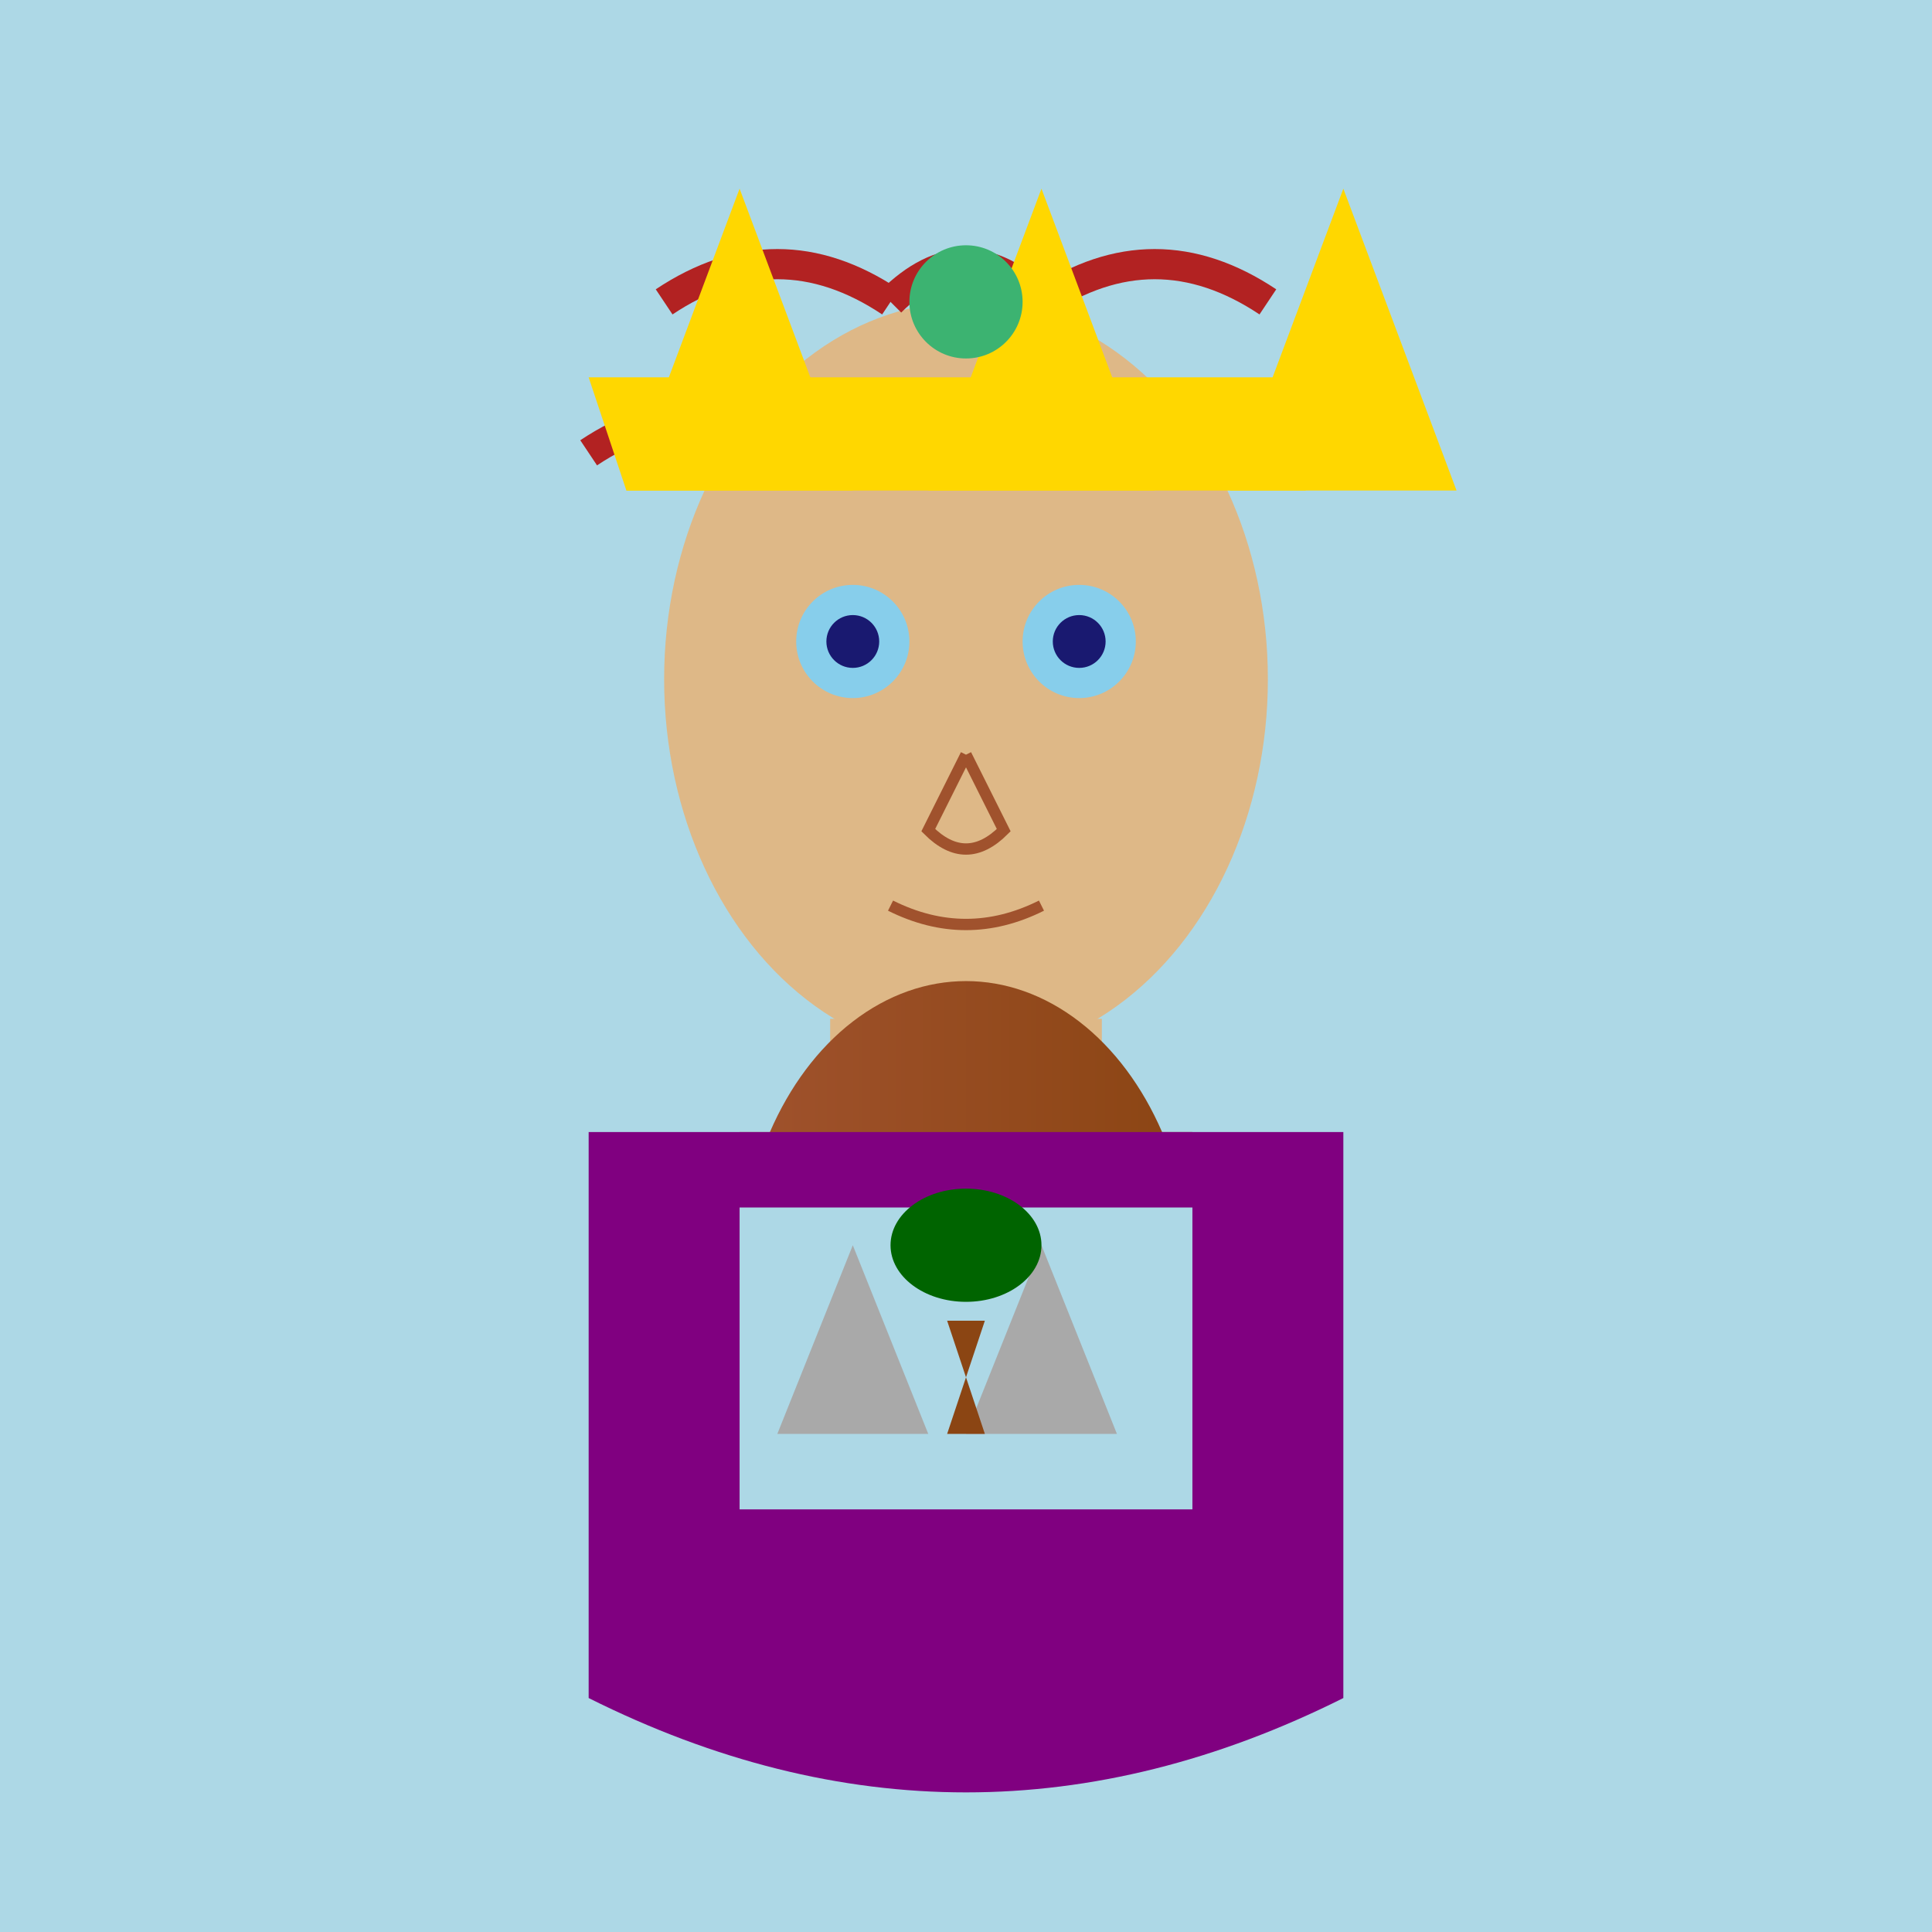
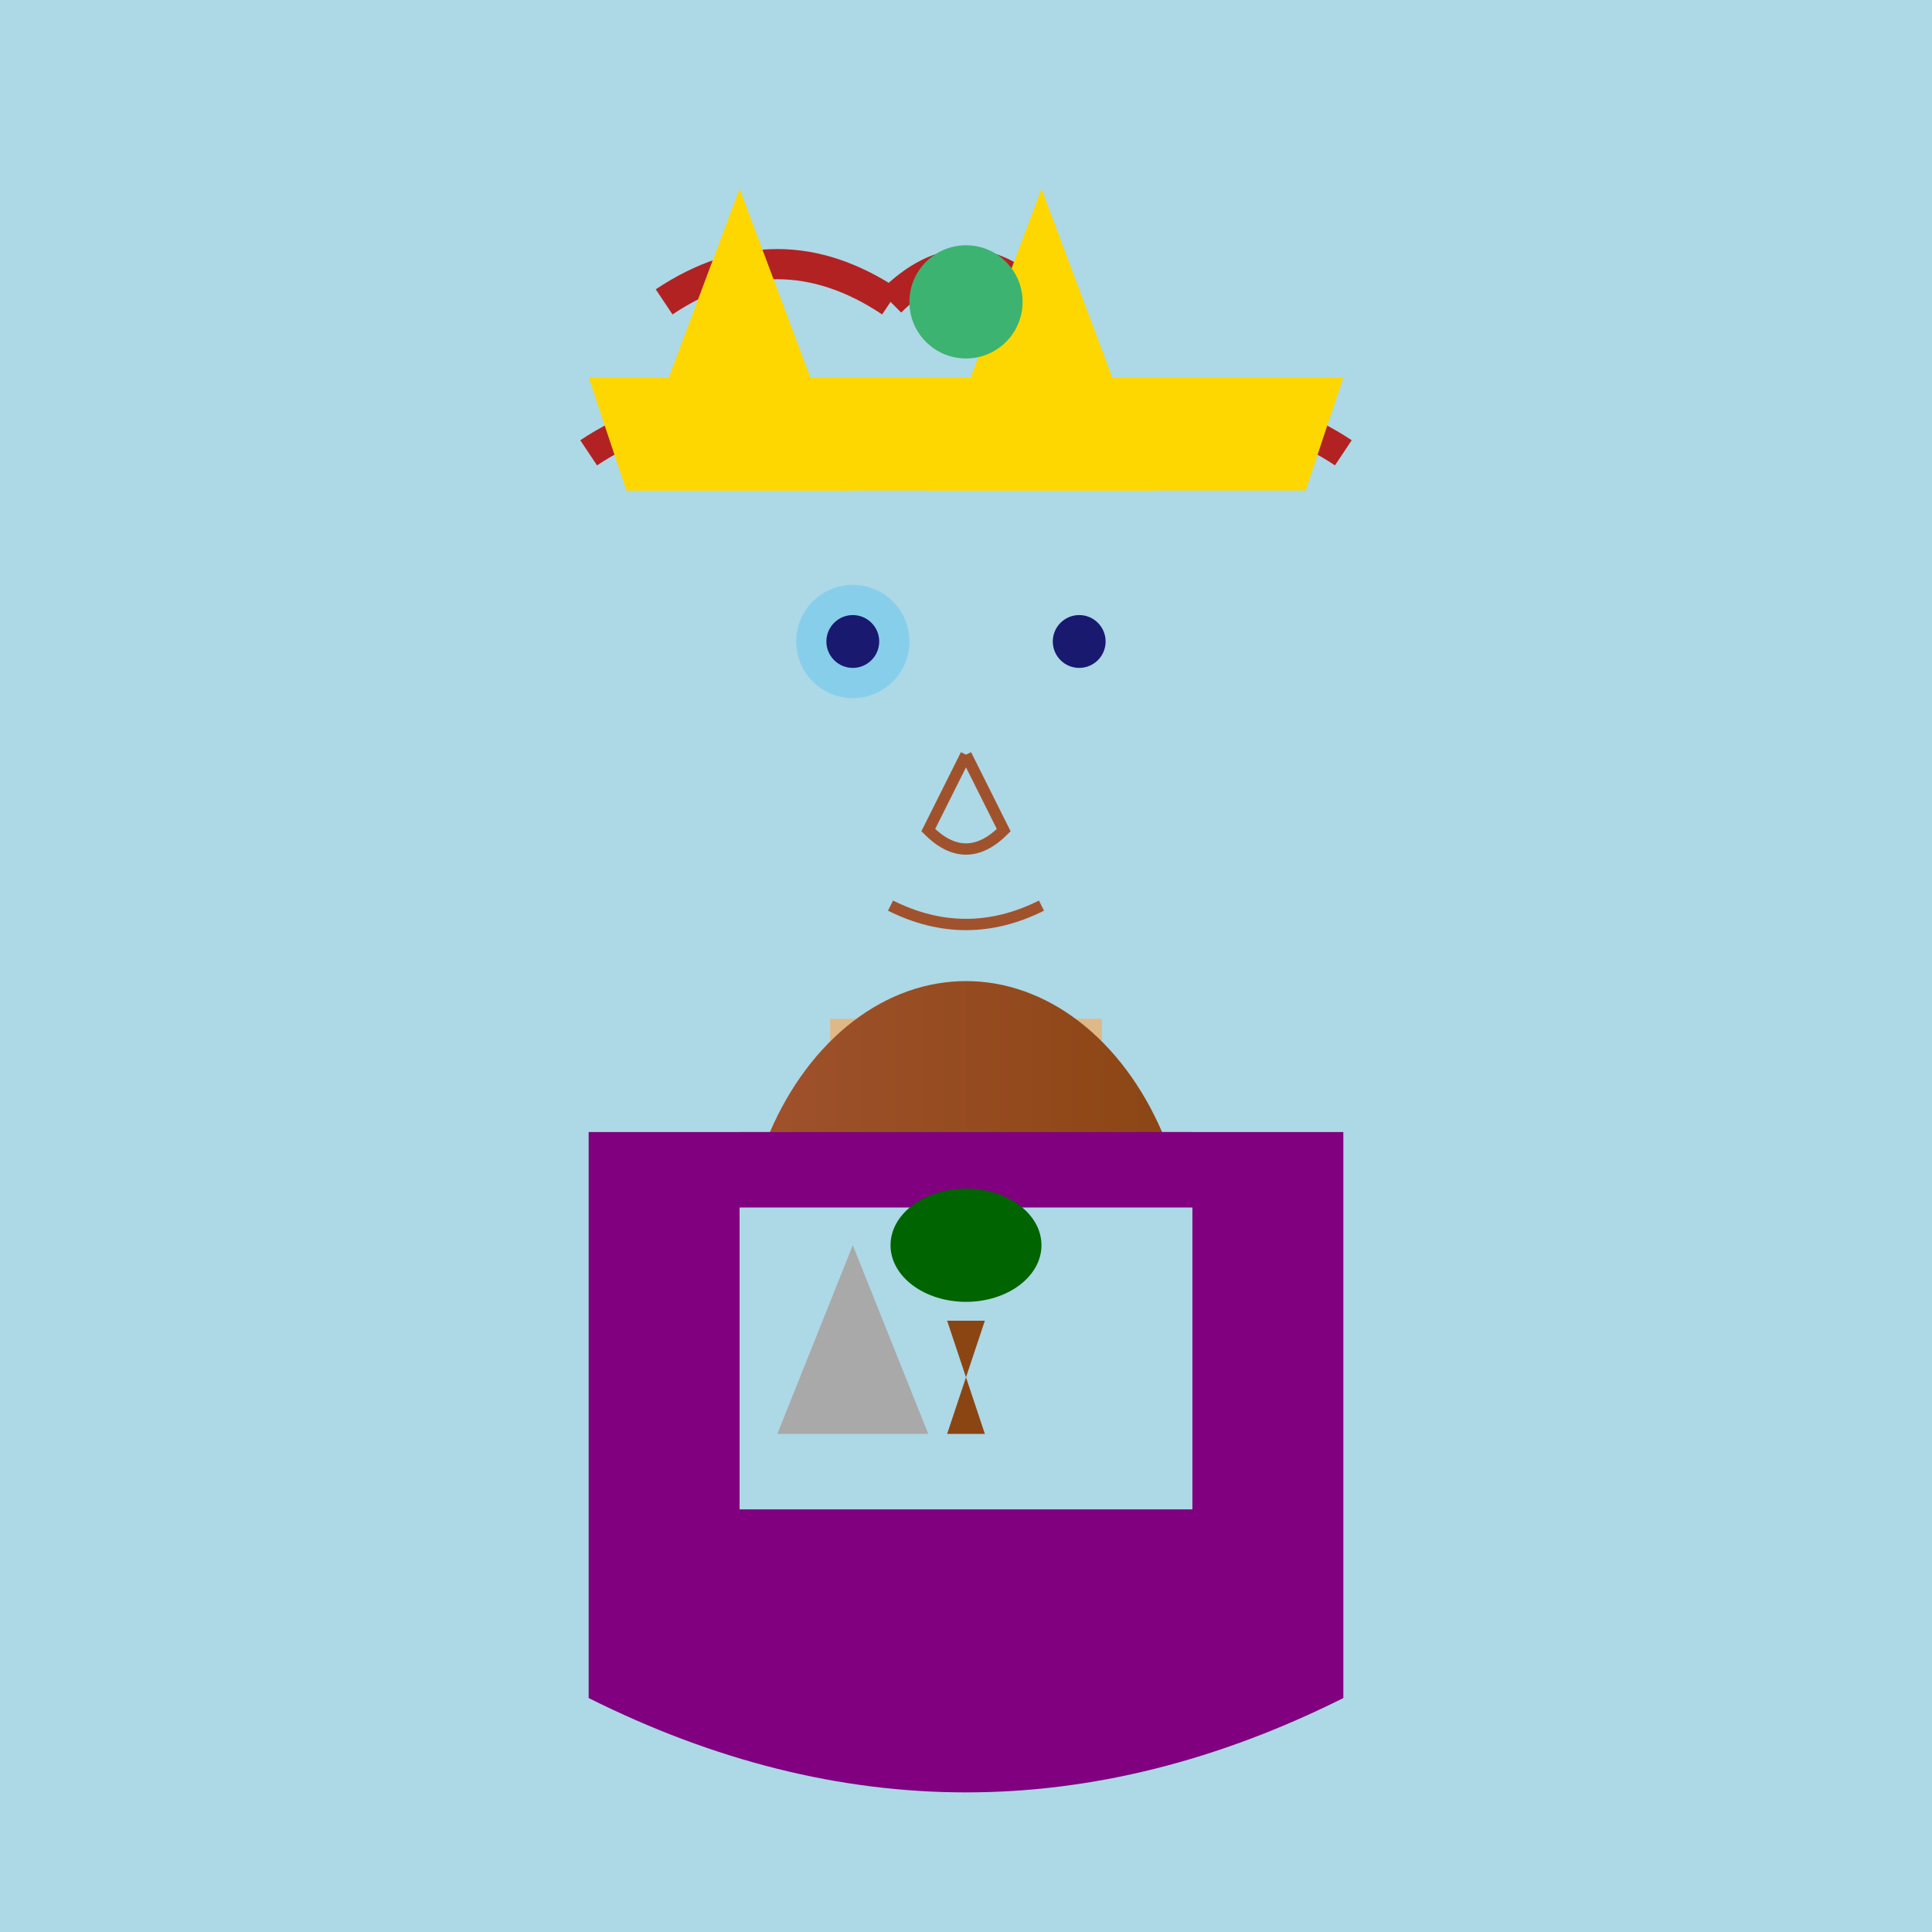
<svg xmlns="http://www.w3.org/2000/svg" viewBox="0 0 512 512">
  <title>The Stoic King</title>
  <desc>This king is so stoic, he hasn't smiled since they ran out of dragon fruit!</desc>
  <defs>
    <linearGradient id="beardGradient" x1="0%" y1="0%" x2="100%" y2="0%">
      <stop offset="0%" style="stop-color:#A0522D;stop-opacity:1" />
      <stop offset="100%" style="stop-color:#8B4513;stop-opacity:1" />
    </linearGradient>
  </defs>
  <rect id="background" class="background" width="512" height="512" fill="#ADD8E6" />
  <g id="king" class="king">
-     <ellipse id="head" class="head" cx="256" cy="180" rx="80" ry="100" fill="#DEB887" />
    <path id="neck" class="neck" d="M220 270 L220 300 Q256 310 292 300 L292 270 Z" fill="#DEB887" />
    <g id="eyes" class="eyes">
      <circle id="leftEye" class="eye" cx="226" cy="170" r="15" fill="#87CEEB" />
-       <circle id="rightEye" class="eye" cx="286" cy="170" r="15" fill="#87CEEB" />
      <circle id="leftPupil" class="pupil" cx="226" cy="170" r="7" fill="#191970">
        <animate attributeName="cy" values="170;175;170" dur="5s" repeatCount="indefinite" />
      </circle>
      <circle id="rightPupil" class="pupil" cx="286" cy="170" r="7" fill="#191970">
        <animate attributeName="cy" values="170;175;170" dur="5s" repeatCount="indefinite" />
      </circle>
    </g>
    <path id="nose" class="nose" d="M256 200 L246 220 Q256 230 266 220 L256 200" fill="none" stroke="#A0522D" stroke-width="3" />
    <path id="mouth" class="mouth" d="M236 240 Q256 250 276 240" fill="none" stroke="#A0522D" stroke-width="3" />
    <g id="hair" class="hair">
      <path id="hair1" class="hair-strand" d="M176 80 Q206 60 236 80" fill="none" stroke="#B22222" stroke-width="8" />
      <path id="hair2" class="hair-strand" d="M236 80 Q256 60 276 80" fill="none" stroke="#B22222" stroke-width="8" />
-       <path id="hair3" class="hair-strand" d="M276 80 Q306 60 336 80" fill="none" stroke="#B22222" stroke-width="8" />
      <path id="hair4" class="hair-strand" d="M156 120 Q186 100 216 120" fill="none" stroke="#B22222" stroke-width="8" />
      <path id="hair5" class="hair-strand" d="M216 120 Q256 100 296 120" fill="none" stroke="#B22222" stroke-width="8" />
      <path id="hair6" class="hair-strand" d="M296 120 Q326 100 356 120" fill="none" stroke="#B22222" stroke-width="8" />
    </g>
    <g id="beard" class="beard">
      <ellipse id="beardBase" class="beard-base" cx="256" cy="340" rx="60" ry="80" fill="url(#beardGradient)" />
      <path id="beardShape" class="beard-shape" d="M196 300 Q226 360 256 420 Q286 360 316 300 Z" fill="url(#beardGradient)" />
      <path id="beardStrand1" class="beard-strand" d="M236 320 Q256 340 276 320" fill="none" stroke="#8B4513" stroke-width="3" />
      <path id="beardStrand2" class="beard-strand" d="M226 350 Q256 370 286 350" fill="none" stroke="#8B4513" stroke-width="3" />
      <path id="beardStrand3" class="beard-strand" d="M216 380 Q256 400 296 380" fill="none" stroke="#8B4513" stroke-width="3" />
    </g>
  </g>
  <g id="crown" class="crown">
    <path id="crownBase" class="crown-base" d="M156 100 L356 100 L346 130 L166 130 Z" fill="#FFD700" />
    <path id="crownPoint1" class="crown-point" d="M166 130 L196 50 L226 130 Z" fill="#FFD700" />
    <path id="crownPoint2" class="crown-point" d="M246 130 L276 50 L306 130 Z" fill="#FFD700" />
-     <path id="crownPoint3" class="crown-point" d="M326 130 L356 50 L386 130 Z" fill="#FFD700" />
    <circle id="emerald" class="emerald" cx="256" cy="80" r="15" fill="#3CB371" />
  </g>
  <g id="robe" class="robe">
    <path id="robeMain" class="robe-main" d="M156 300 L156 450 Q256 500 356 450 L356 300 Z" fill="#800080" />
    <rect id="patch" class="patch" x="196" y="320" width="120" height="80" fill="#ADD8E6" />
    <path id="leftMountain" class="mountain" d="M206 380 L226 330 L246 380 Z" fill="#A9A9A9" />
-     <path id="rightMountain" class="mountain" d="M296 380 L276 330 L256 380 Z" fill="#A9A9A9" />
    <path id="treeTrunk" class="tree-trunk" d="M251 380 L261 350 L251 350 L261 380 Z" fill="#8B4513" />
    <ellipse id="treeLeaves" class="tree-leaves" cx="256" cy="330" rx="20" ry="15" fill="#006400" />
  </g>
</svg>